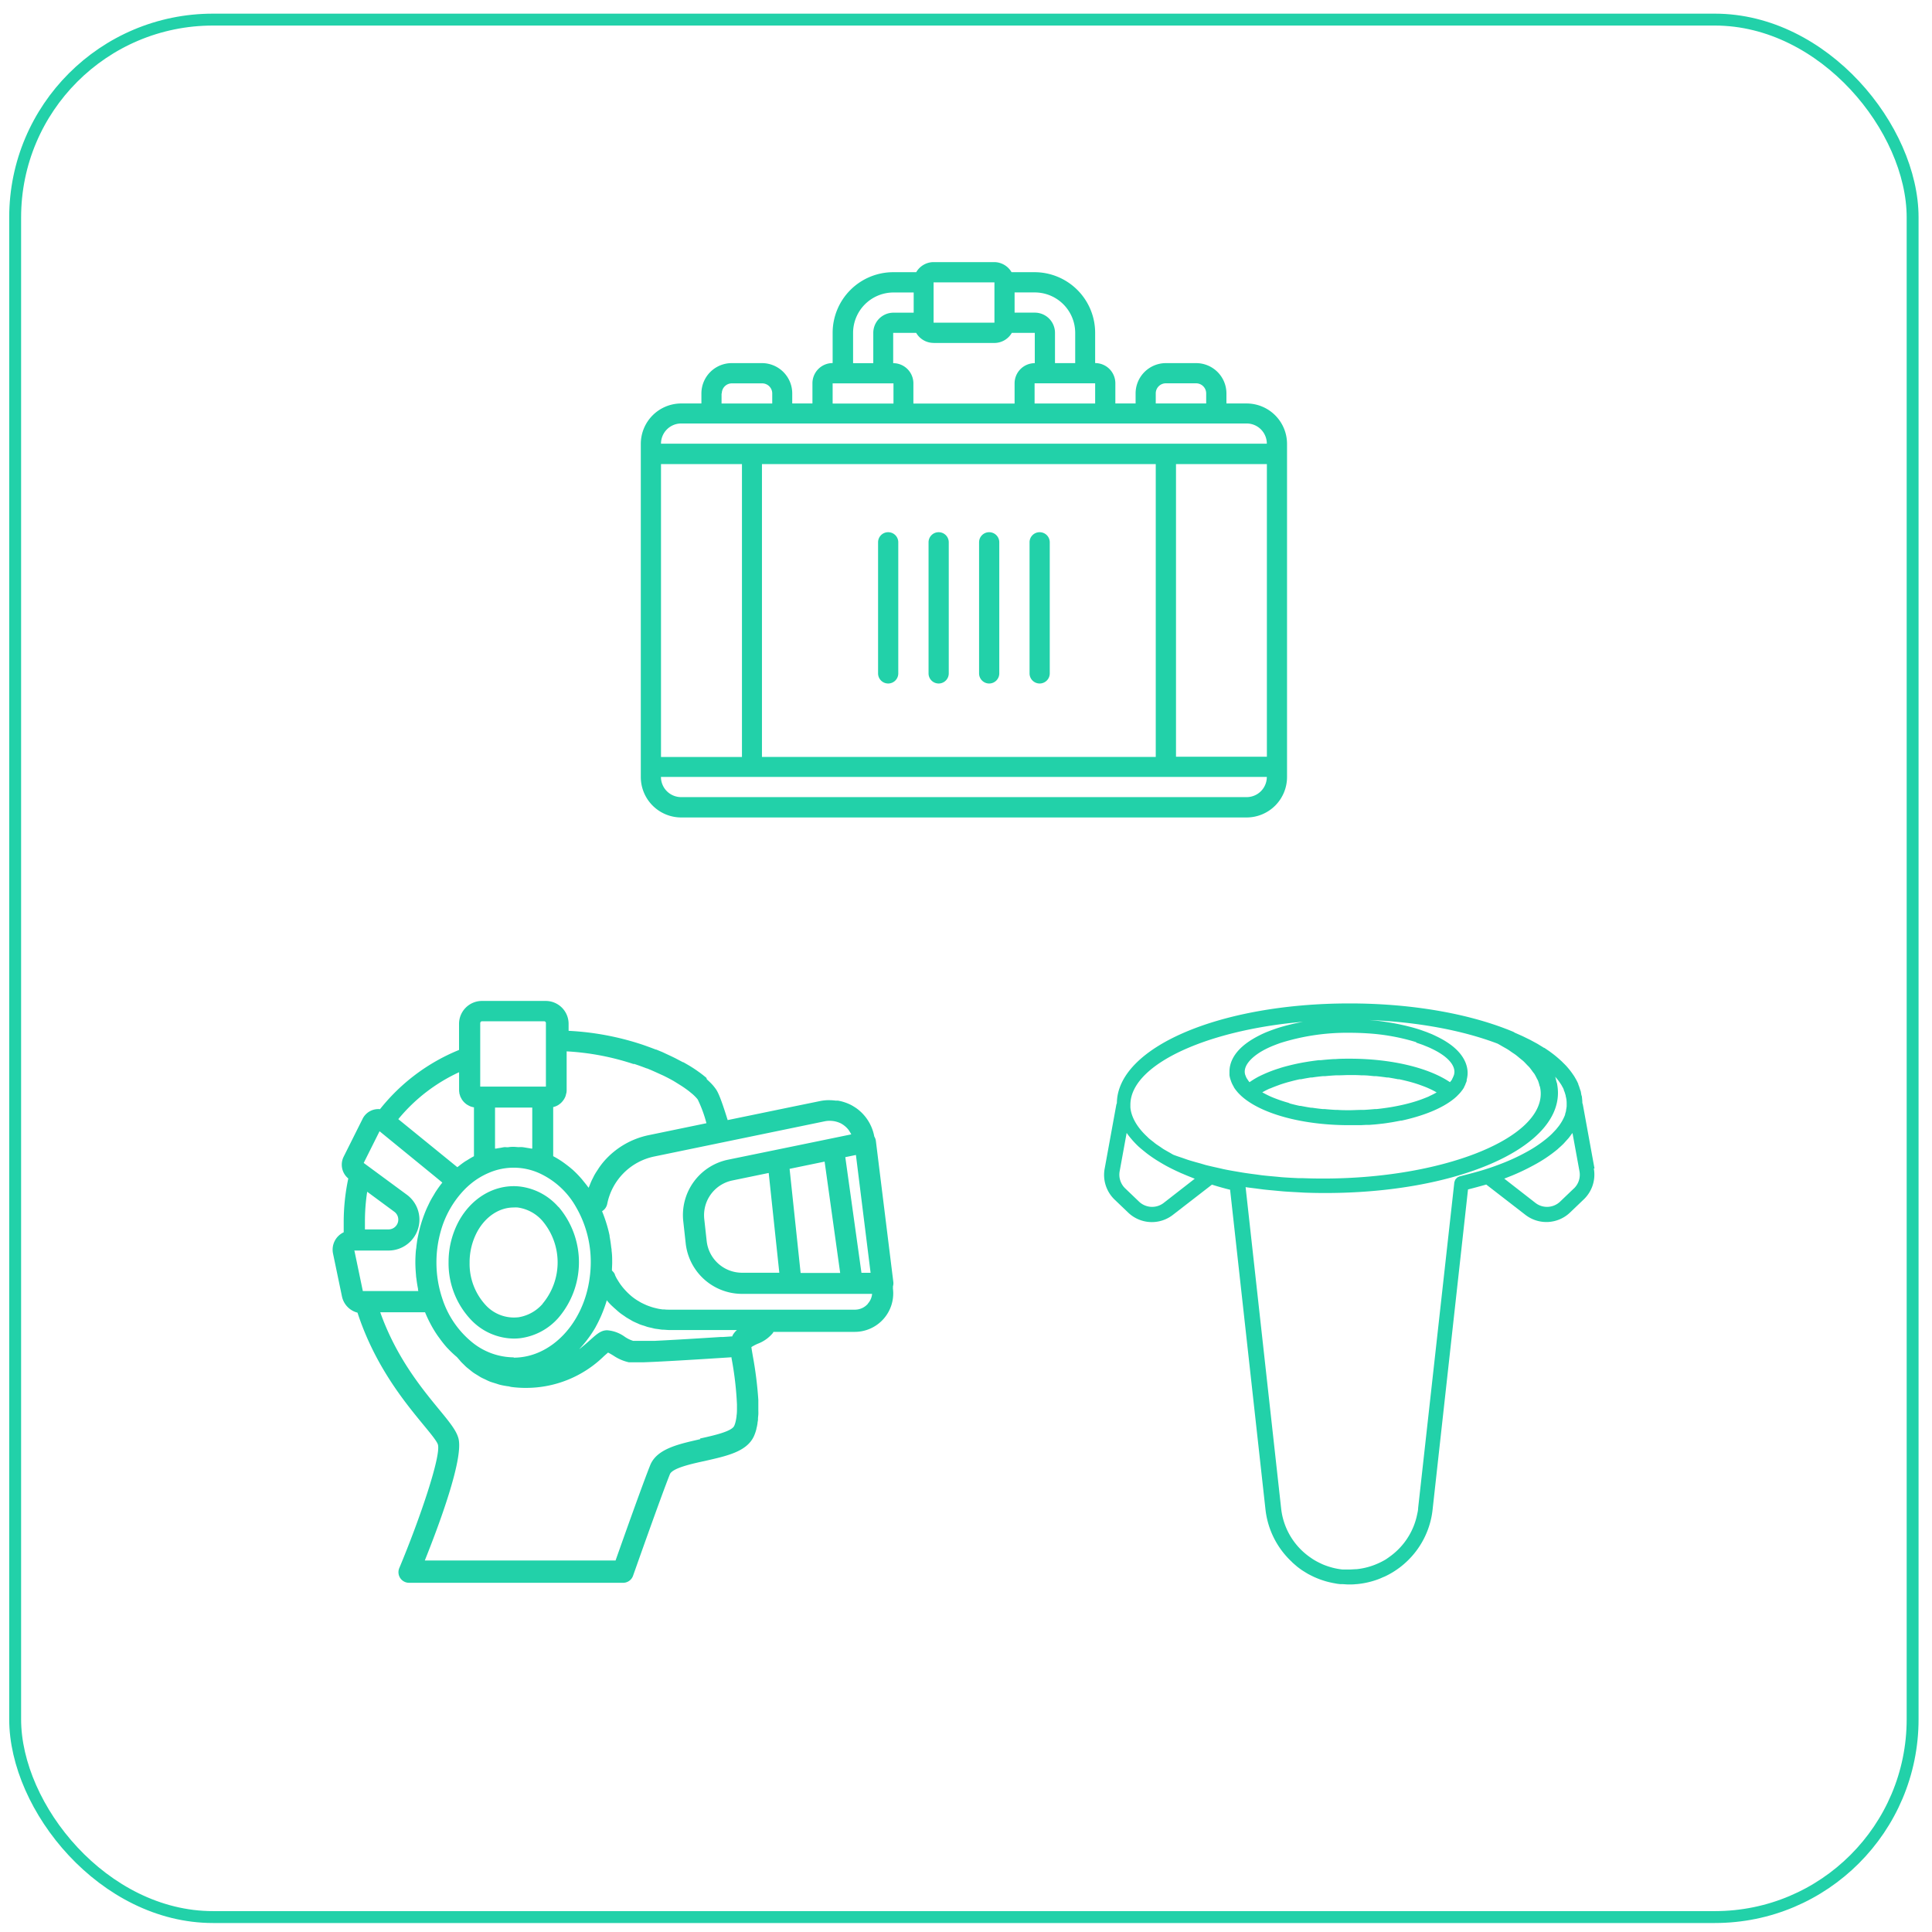
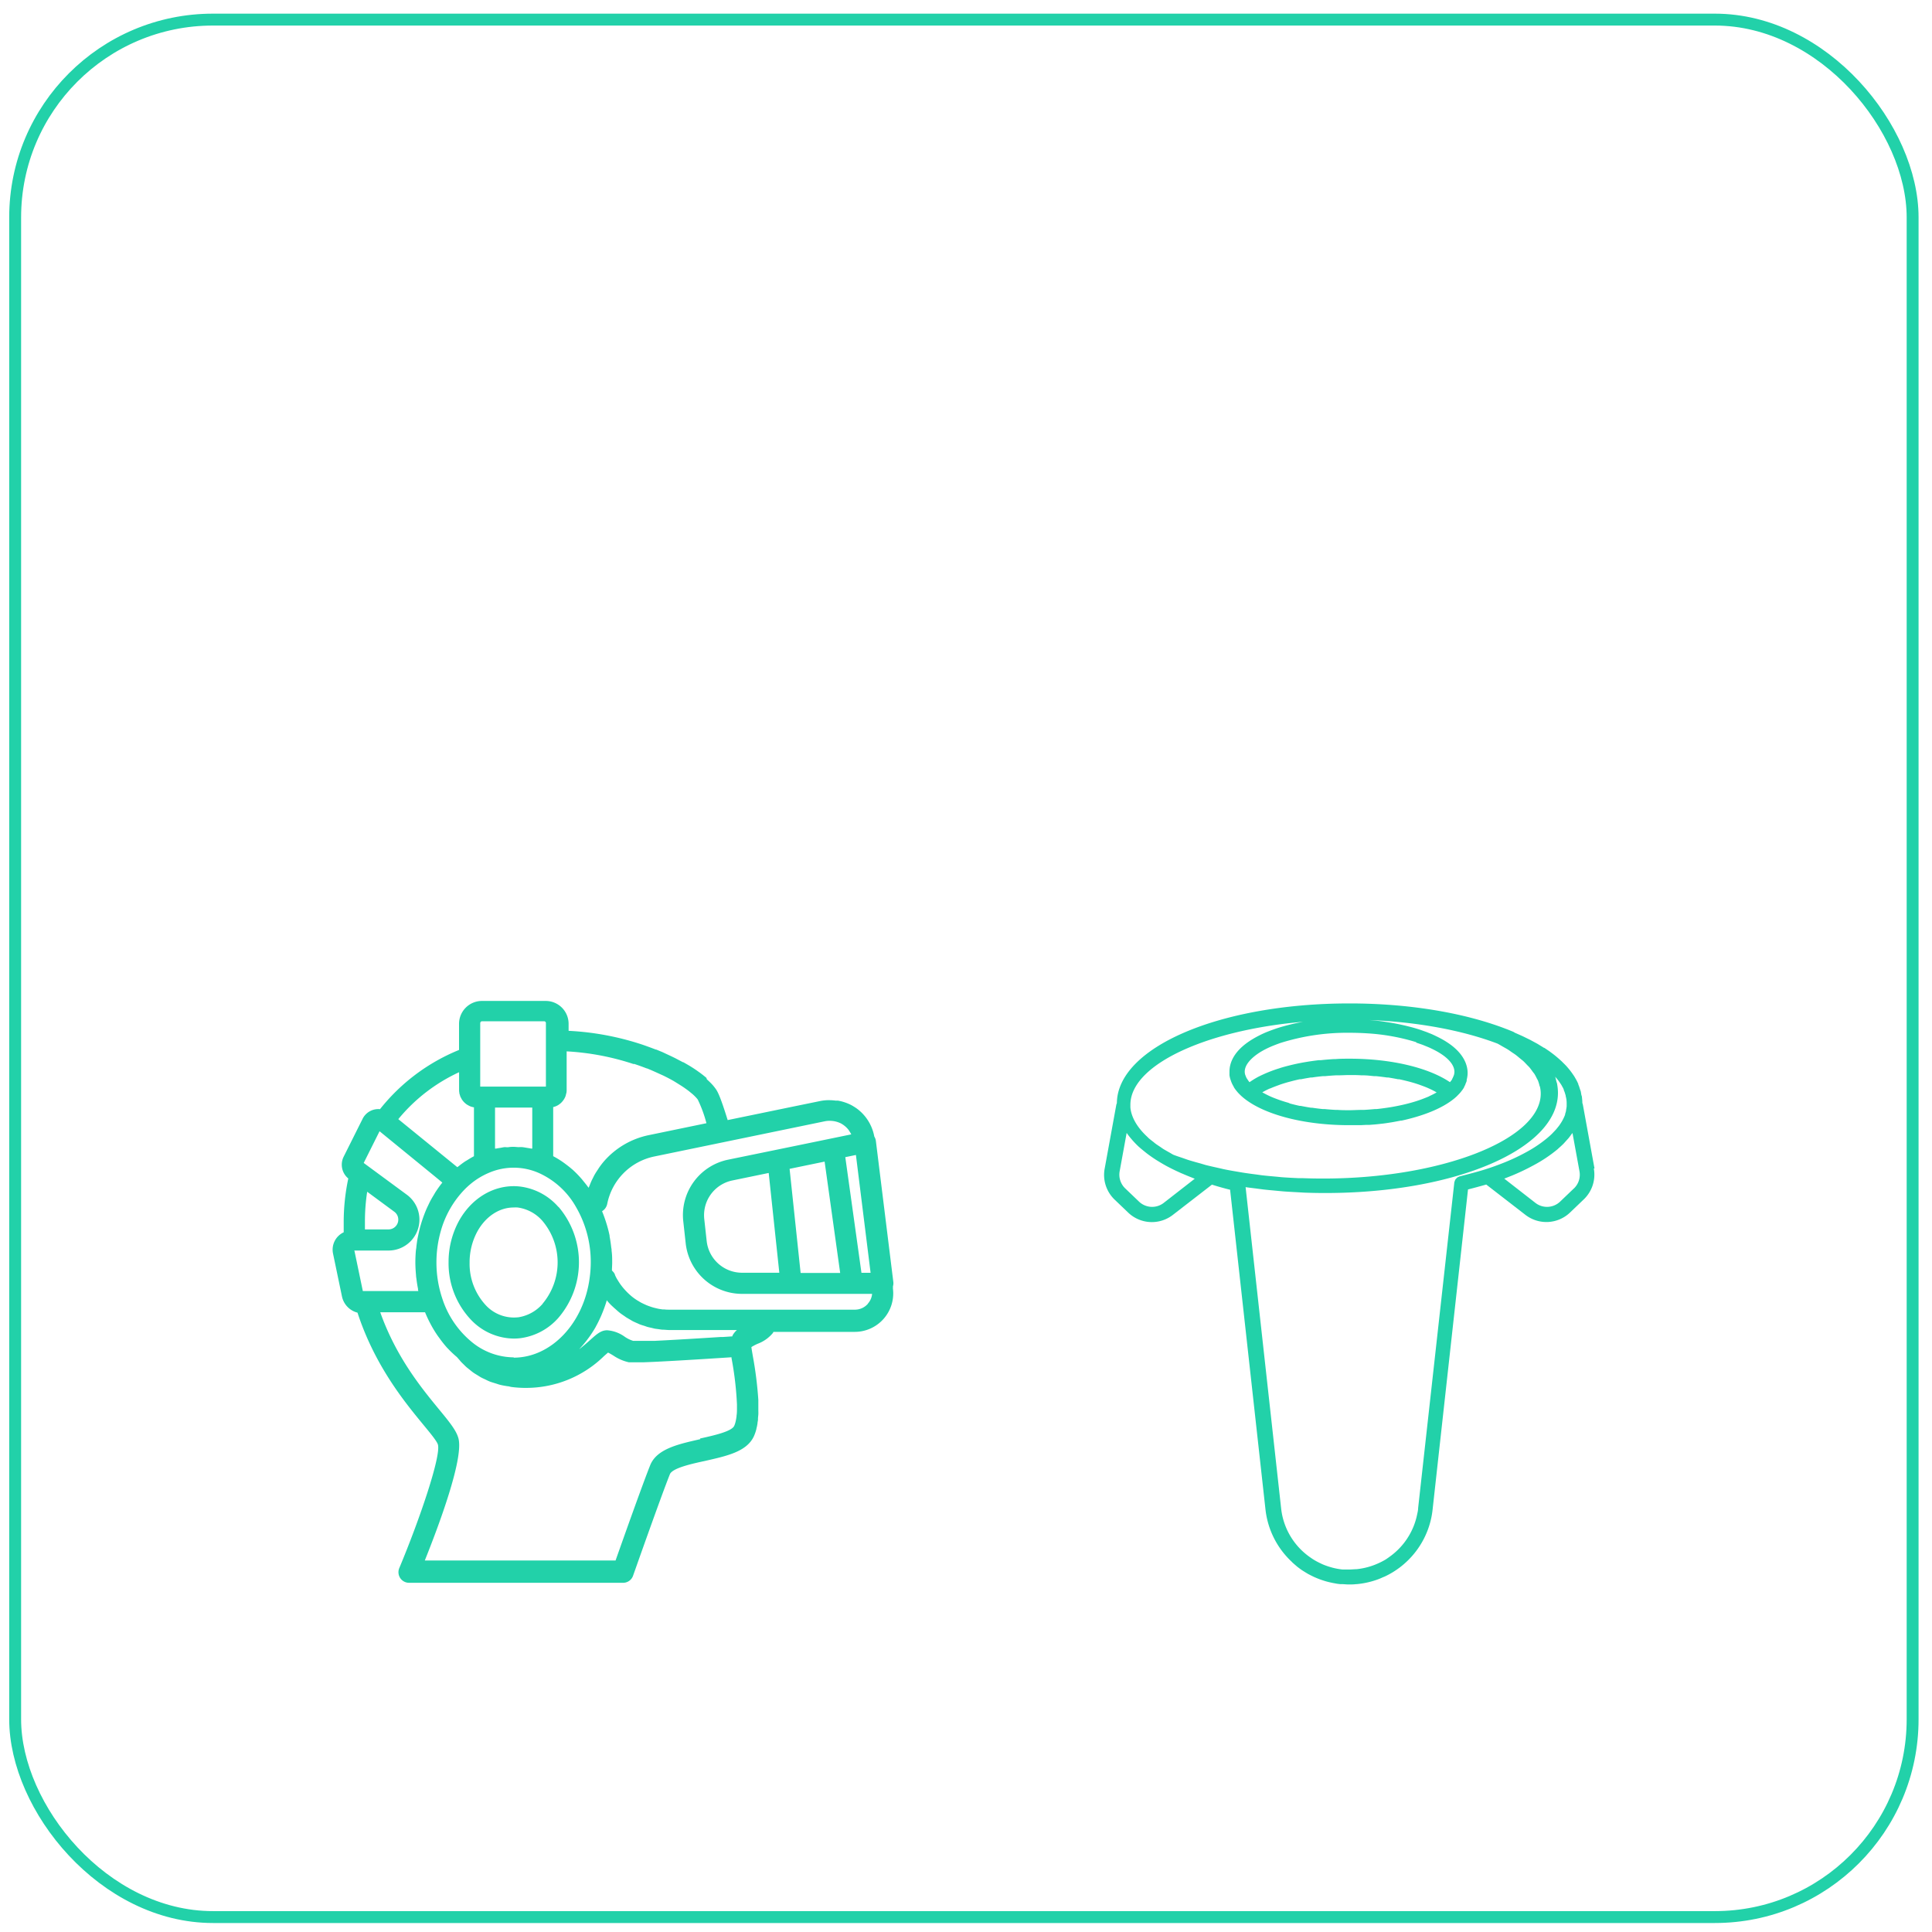
<svg xmlns="http://www.w3.org/2000/svg" xmlns:ns1="http://sodipodi.sourceforge.net/DTD/sodipodi-0.dtd" xmlns:ns2="http://www.inkscape.org/namespaces/inkscape" id="Calque_1" data-name="Calque 1" viewBox="0 0 700 700" version="1.1" ns1:docname="pictos-inovr-03.svg" ns2:version="1.1 (c68e22c387, 2021-05-23)">
  <ns1:namedview id="namedview27" pagecolor="#505050" bordercolor="#eeeeee" borderopacity="1" ns2:pageshadow="0" ns2:pageopacity="0" ns2:pagecheckerboard="0" showgrid="false" ns2:zoom="1.1885714" ns2:cx="349.57933" ns2:cy="484.19471" ns2:window-width="1920" ns2:window-height="1017" ns2:window-x="1072" ns2:window-y="-8" ns2:window-maximized="1" ns2:current-layer="Calque_1" />
  <defs id="defs4">
    <style id="style2">.cls-1{fill:#22d1a9;}.cls-2{fill:none;stroke:#22d1a9;stroke-miterlimit:10;stroke-width:4.31px;}</style>
  </defs>
  <title id="title6">pictos-inovr</title>
-   <path class="cls-1" d="m 451.678,146.185 h -7.319 v -3.651 A 10.988,10.988 0 0 0 433.389,131.564 h -10.97 a 10.988,10.988 0 0 0 -10.97,10.97 v 3.651 h -7.337 v -7.319 a 7.319,7.319 0 0 0 -7.319,-7.319 V 120.577 A 21.975,21.975 0 0 0 374.835,98.619 h -8.329 A 7.301,7.301 0 0 0 360.215,94.968 h -21.957 a 7.301,7.301 0 0 0 -6.291,3.651 h -8.329 a 21.975,21.975 0 0 0 -21.957,21.957 v 10.97 a 7.319,7.319 0 0 0 -7.319,7.319 v 7.319 h -7.319 v -3.651 a 10.988,10.988 0 0 0 -10.97,-10.97 h -10.97 a 10.988,10.988 0 0 0 -10.97,10.97 v 3.651 h -7.319 a 14.656,14.656 0 0 0 -14.638,14.638 v 120.722 a 14.656,14.656 0 0 0 14.638,14.638 h 204.865 a 14.656,14.656 0 0 0 14.638,-14.638 V 160.823 a 14.656,14.656 0 0 0 -14.638,-14.638 z m -32.927,-3.651 a 3.651,3.651 0 0 1 3.651,-3.651 h 10.97 a 3.651,3.651 0 0 1 3.651,3.651 v 3.651 h -18.271 z m -21.957,-3.651 v 7.319 H 374.853 v -7.319 h 21.957 z m -29.188,-32.927 h 7.319 a 14.656,14.656 0 0 1 14.638,14.638 v 10.97 h -7.319 V 120.594 a 7.319,7.319 0 0 0 -7.319,-7.319 h -7.319 z m -29.259,-3.651 h 21.957 v 14.603 h -22.046 v -14.638 z m 0,21.957 h 21.957 a 7.301,7.301 0 0 0 6.291,-3.651 h 8.329 v 10.97 a 7.319,7.319 0 0 0 -7.319,7.319 v 7.319 h -36.667 v -7.319 a 7.319,7.319 0 0 0 -7.319,-7.319 v -10.97 h 8.329 a 7.301,7.301 0 0 0 6.309,3.633 z m -29.259,-3.651 a 14.656,14.656 0 0 1 14.638,-14.638 h 7.319 v 7.319 h -7.319 a 7.319,7.319 0 0 0 -7.319,7.319 v 10.97 h -7.319 z m -7.319,18.289 h 21.957 v 7.319 h -22.046 v -7.319 z m -40.246,3.651 a 3.651,3.651 0 0 1 3.651,-3.651 h 10.97 a 3.651,3.651 0 0 1 3.651,3.651 v 3.651 H 261.433 v -3.651 z m -21.957,25.608 h 29.259 V 274.261 H 239.493 V 168.142 Z M 451.678,288.811 H 246.794 a 7.319,7.319 0 0 1 -7.319,-7.319 h 219.521 a 7.319,7.319 0 0 1 -7.319,7.319 z M 276.071,274.172 V 168.142 H 418.75 V 274.243 H 276.071 Z m 182.926,0 H 426.087 V 168.142 H 459.014 V 274.243 Z M 239.493,160.752 a 7.319,7.319 0 0 1 7.319,-7.319 h 204.865 a 7.319,7.319 0 0 1 7.319,7.319 z" id="path8" style="stroke-width:1.772" />
-   <path class="cls-1" d="m 340.083,192.829 a 3.651,3.651 0 0 0 -3.651,3.651 v 47.566 a 3.66,3.66 0 0 0 7.319,0 v -47.548 a 3.651,3.651 0 0 0 -3.668,-3.668 z" id="path10" style="stroke-width:1.772" />
-   <path class="cls-1" d="m 358.389,192.829 a 3.651,3.651 0 0 0 -3.651,3.651 v 47.566 a 3.66,3.66 0 0 0 7.319,0 v -47.548 a 3.651,3.651 0 0 0 -3.668,-3.668 z" id="path12" style="stroke-width:1.772" />
-   <path class="cls-1" d="m 376.678,192.829 a 3.651,3.651 0 0 0 -3.651,3.651 v 47.566 a 3.66,3.66 0 0 0 7.319,0 v -47.548 a 3.651,3.651 0 0 0 -3.668,-3.668 z" id="path14" style="stroke-width:1.772" />
-   <path class="cls-1" d="m 321.794,192.829 a 3.651,3.651 0 0 0 -3.651,3.651 v 47.566 a 3.66,3.66 0 0 0 7.319,0 v -47.548 a 3.651,3.651 0 0 0 -3.668,-3.668 z" id="path16" style="stroke-width:1.772" />
  <path class="cls-1" d="m 202.33,437.32 a 22.011,22.011 0 0 0 -13.859,-7.408 v 0 a 20.132,20.132 0 0 0 -2.322,-0.142 c -7.993,0 -15.383,4.661 -19.76,12.405 a 31.049,31.049 0 0 0 -3.863,15.188 29.72,29.72 0 0 0 8.365,21.071 21.709,21.709 0 0 0 15.294,6.557 20.238,20.238 0 0 0 2.339,-0.142 v 0 a 22.17,22.17 0 0 0 13.823,-7.408 30.942,30.942 0 0 0 0,-40.193 v 0 z m -5.689,35.036 a 14.621,14.621 0 0 1 -8.861,4.927 h -0.106 a 13.894,13.894 0 0 1 -11.466,-4.165 22.028,22.028 0 0 1 -6.061,-15.648 23.375,23.375 0 0 1 2.889,-11.431 c 2.995,-5.317 7.886,-8.542 13.061,-8.542 a 12.724,12.724 0 0 1 1.453,0 v 0 a 14.461,14.461 0 0 1 9.056,4.944 23.287,23.287 0 0 1 0,29.897 v 0 z" id="path18" style="stroke-width:1.772" />
  <path class="cls-1" d="m 323.53,466.508 v -0.443 a 3.863,3.863 0 0 0 0.142,-1.56 l -6.327,-51.128 a 3.846,3.846 0 0 0 -0.567,-1.577 16.34,16.34 0 0 0 -3.084,-6.965 v 0 a 16.552,16.552 0 0 0 -1.329,-1.524 v 0 a 16.676,16.676 0 0 0 -1.506,-1.347 v 0 0 a 15.454,15.454 0 0 0 -1.648,-1.116 l -0.16,-0.106 v 0 l -0.408,-0.23 v 0 l -0.16,-0.089 a 15.95,15.95 0 0 0 -2.428,-1.028 v 0 a 16.499,16.499 0 0 0 -2.463,-0.62 h -0.496 -0.319 a 18.945,18.945 0 0 0 -2.463,-0.16 h -0.514 a 16.428,16.428 0 0 0 -2.676,0.319 l -10.633,2.18 -22.844,4.714 c -2.463,-7.957 -3.544,-10.261 -4.36,-11.342 a 15.702,15.702 0 0 0 -1.276,-1.577 v 0 0 0 l -0.213,-0.23 v 0 c 0,0 0,0 0,0 v 0 c -0.408,-0.425 -0.868,-0.868 -1.347,-1.311 l -0.354,-0.319 v 0 l -0.142,-0.514 c -0.425,-0.354 -0.868,-0.727 -1.347,-1.099 v 0 l -0.886,-0.673 -1.311,-0.939 -1.081,-0.727 -1.205,-0.762 v 0 l -0.957,-0.567 -1.046,-0.603 v 0 l -0.532,-0.301 v 0 h -0.142 l -2.304,-1.205 -0.461,-0.248 -0.62,-0.301 v 0 0 c -1.223,-0.603 -2.499,-1.17 -3.757,-1.772 l -0.301,-0.142 -2.286,-0.939 h -0.159 v 0 0 0 c -1.542,-0.603 -3.172,-1.187 -4.838,-1.772 v 0 a 100.731,100.731 0 0 0 -26.707,-4.998 v -2.534 a 8.294,8.294 0 0 0 -8.294,-8.294 h -23.109 a 8.312,8.312 0 0 0 -8.294,8.294 v 9.463 a 70.409,70.409 0 0 0 -28.639,21.461 6.327,6.327 0 0 0 -6.327,3.544 l -6.841,13.681 a 6.469,6.469 0 0 0 1.684,7.886 76.08,76.08 0 0 0 -1.666,15.95 c 0,1.116 0,2.251 0,3.544 a 6.947,6.947 0 0 0 -3.863,7.727 l 3.243,15.56 a 7.691,7.691 0 0 0 5.618,5.831 c 6.256,19.157 17.031,32.307 23.588,40.282 2.463,2.995 5.317,6.38 5.565,7.603 1.063,4.253 -6.451,26.583 -14.018,44.677 a 3.846,3.846 0 0 0 3.544,5.317 h 77.622 a 3.828,3.828 0 0 0 3.544,-2.57 c 0.106,-0.284 10.155,-28.834 13.345,-36.773 0.904,-2.233 7.975,-3.792 12.671,-4.803 7.744,-1.772 15.064,-3.279 17.722,-8.861 a 15.613,15.613 0 0 0 0.957,-2.765 c 0,-0.23 0.106,-0.478 0.16,-0.727 v 0 q 0.124,-0.603 0.23,-1.241 c 0,-0.425 0.142,-0.868 0.177,-1.329 v 0 c 0,0 0,-0.23 0,-0.301 v 0 c 0,-0.532 0.089,-1.063 0.124,-1.613 0.035,-0.549 0,-1.081 0,-1.63 v 0 0 c 0,0 0,-0.089 0,-0.142 v 0 c 0,-0.425 0,-0.868 0,-1.294 0,-0.425 0,-1.365 0,-2.056 0,0 0,-0.089 0,-0.142 a 137.717,137.717 0 0 0 -2.003,-15.95 c -0.23,-1.365 -0.425,-2.446 -0.514,-3.208 a 17.598,17.598 0 0 1 2.286,-1.205 13.132,13.132 0 0 0 5.476,-3.863 3.544,3.544 0 0 0 0.23,-0.443 h 29.454 a 13.947,13.947 0 0 0 13.841,-15.666 v 0 z m -58.146,-38.811 13.132,-2.711 3.846,36.153 h -13.486 a 12.902,12.902 0 0 1 -12.831,-11.484 l -0.868,-7.886 a 13.008,13.008 0 0 1 0.354,-4.82 12.848,12.848 0 0 1 9.853,-9.251 z m 24.687,33.441 -1.329,-12.565 -2.658,-25.077 5.21,-1.081 7.479,-1.542 5.636,40.335 h -14.302 z m 22.046,0 -5.848,-41.877 v 0 l 3.846,-0.797 5.317,42.692 h -3.349 z m -82.371,-75.673 v 0 q 2.357,0.78 4.537,1.63 v 0 h 0.106 c 2.038,0.797 4.058,1.772 5.972,2.623 v 0 c 1.116,0.549 2.18,1.099 3.172,1.648 l 0.514,0.284 1.772,1.099 1.046,0.656 0.939,0.62 v 0 l 1.099,0.78 0.727,0.549 1.187,0.975 0.124,0.106 0.124,0.106 c 0.354,0.319 0.691,0.638 1.134,1.116 v 0 a 7.514,7.514 0 0 1 0.62,0.744 46.077,46.077 0 0 1 3.137,8.56 l -20.823,4.306 a 29.365,29.365 0 0 0 -16.304,9.499 28.674,28.674 0 0 0 -1.772,2.304 c -0.177,0.266 -0.337,0.532 -0.514,0.797 -0.372,0.549 -0.727,1.099 -1.063,1.684 -0.337,0.585 -0.354,0.673 -0.532,1.028 -0.177,0.354 -0.549,1.046 -0.78,1.595 -0.23,0.549 -0.319,0.78 -0.478,1.17 -0.16,0.39 -0.284,0.673 -0.408,1.01 l -0.301,-0.372 c -0.673,-0.939 -1.4,-1.772 -2.127,-2.694 l -0.656,-0.744 a 38.155,38.155 0 0 0 -2.711,-2.729 l -0.425,-0.354 c -0.851,-0.744 -1.772,-1.418 -2.641,-2.073 l -0.78,-0.549 a 34.062,34.062 0 0 0 -3.208,-1.932 v 0 -17.793 a 6.203,6.203 0 0 0 1.046,-0.337 v 0 a 6.274,6.274 0 0 0 0.957,-0.514 l 0.284,-0.213 a 6.203,6.203 0 0 0 0.603,-0.496 l 0.284,-0.301 a 6.256,6.256 0 0 0 0.461,-0.567 l 0.248,-0.354 a 6.433,6.433 0 0 0 0.354,-0.638 l 0.177,-0.39 a 6.043,6.043 0 0 0 0.23,-0.762 c 0,-0.124 0,-0.248 0.106,-0.372 a 6.362,6.362 0 0 0 0.124,-1.205 v -14.036 a 93.164,93.164 0 0 1 24.279,4.608 v 0 z m -43.614,106.332 a 24.173,24.173 0 0 1 -15.259,-5.618 33.778,33.778 0 0 1 -10.633,-15.737 40.991,40.991 0 0 1 -2.109,-13.008 41.522,41.522 0 0 1 1.542,-11.271 35.284,35.284 0 0 1 8.861,-15.4 q 0.939,-0.939 1.949,-1.772 a 26.37,26.37 0 0 1 6.575,-4.023 22.613,22.613 0 0 1 18.112,0 v 0 a 29.188,29.188 0 0 1 13.557,12.405 39.608,39.608 0 0 1 5.317,20.097 41.7,41.7 0 0 1 -0.372,5.317 v 0 c -2.091,16.605 -13.929,29.117 -27.558,29.117 v 0 z m 6.717,-90.506 v 14.869 h -0.372 c -0.532,-0.124 -1.081,-0.195 -1.613,-0.284 -0.532,-0.089 -1.081,-0.195 -1.613,-0.248 -0.532,-0.053 -0.904,0 -1.347,0 -0.443,0 -1.187,-0.106 -1.772,-0.106 -0.585,0 -1.152,0 -1.772,0.106 -0.62,0.106 -0.939,0 -1.4,0 -0.461,0 -1.046,0.16 -1.577,0.248 -0.532,0.089 -1.116,0.159 -1.666,0.284 h -0.354 v -14.869 h 13.433 z m -18.838,-30.623 a 0.638,0.638 0 0 1 0.62,-0.638 h 22.525 a 0.638,0.638 0 0 1 0.638,0.638 v 23.038 h -23.801 v -23.038 z m -7.674,17.828 v 6.415 a 6.451,6.451 0 0 0 0.124,1.223 c 0,0.142 0,0.266 0.106,0.39 a 6.486,6.486 0 0 0 0.23,0.762 c 0,0.142 0.142,0.284 0.213,0.425 a 6.858,6.858 0 0 0 0.337,0.62 c 0,0.142 0.195,0.266 0.284,0.408 a 6.238,6.238 0 0 0 0.425,0.514 l 0.354,0.354 0.514,0.425 0.425,0.284 0.585,0.319 0.461,0.213 a 6.114,6.114 0 0 0 0.656,0.213 l 0.496,0.124 h 0.177 v 17.722 l -0.301,0.177 c -0.638,0.337 -1.276,0.727 -1.896,1.116 -0.62,0.39 -0.727,0.425 -1.081,0.656 -0.744,0.496 -1.471,1.046 -2.18,1.613 l -0.567,0.425 -21.39,-17.403 a 62.115,62.115 0 0 1 22.011,-16.995 v 0 z m -23.446,50.561 a 3.544,3.544 0 0 1 -2.091,6.38 h -8.577 c 0,-0.975 0,-1.896 0,-2.8 a 70.427,70.427 0 0 1 0.815,-10.846 z m -14.319,14.036 h 12.193 a 11.2,11.2 0 0 0 7.939,-19.104 10.899,10.899 0 0 0 -1.294,-1.116 l -14.727,-10.846 v 0 l -0.904,-0.673 5.742,-11.484 20.008,16.34 2.729,2.251 v 0 l -0.106,0.16 c -0.797,0.992 -1.542,2.038 -2.251,3.119 -0.248,0.372 -0.461,0.762 -0.691,1.152 -0.478,0.78 -0.939,1.56 -1.365,2.375 -0.248,0.461 -0.461,0.957 -0.691,1.418 -0.372,0.762 -0.727,1.542 -1.046,2.339 -0.213,0.514 -0.408,1.046 -0.603,1.56 -0.284,0.797 -0.567,1.595 -0.815,2.41 -0.159,0.549 -0.337,1.081 -0.478,1.63 -0.23,0.833 -0.425,1.772 -0.603,2.552 -0.106,0.532 -0.23,1.063 -0.337,1.613 -0.16,0.939 -0.284,1.896 -0.408,2.871 0,0.461 -0.124,0.922 -0.177,1.4 -0.124,1.435 -0.195,2.889 -0.195,4.342 0,1.453 0.106,3.155 0.248,4.714 0,0.461 0.106,0.922 0.16,1.382 q 0.213,1.772 0.549,3.42 c 0,0.284 0,0.585 0.142,0.851 h -20.132 l -3.066,-14.709 h 0.177 z m 125.17,68.336 c -7.744,1.772 -15.755,3.438 -18.165,9.446 -2.711,6.752 -9.977,27.239 -12.547,34.522 h -69.115 c 5.086,-12.689 14.071,-36.755 12.21,-44.163 -0.727,-2.889 -3.243,-5.972 -7.089,-10.633 -6.274,-7.638 -15.471,-18.821 -21.266,-35.143 h 16.233 v 0 a 45.563,45.563 0 0 0 1.985,4.236 l 0.372,0.691 a 41.895,41.895 0 0 0 2.357,3.775 l 0.461,0.62 a 39.963,39.963 0 0 0 2.818,3.544 l 0.266,0.266 a 37.907,37.907 0 0 0 3.119,2.96 l 0.284,0.266 c 0.213,0.266 0.478,0.549 0.709,0.815 0.23,0.266 0.496,0.603 0.78,0.904 0.284,0.301 0.709,0.691 1.063,1.046 0.354,0.354 0.603,0.603 0.939,0.886 0.337,0.284 0.851,0.673 1.276,1.028 0.425,0.354 0.709,0.567 1.099,0.851 0.39,0.284 1.01,0.638 1.524,0.957 0.514,0.319 0.797,0.514 1.241,0.762 0.443,0.248 1.205,0.567 1.772,0.851 0.567,0.284 0.904,0.443 1.382,0.638 0.478,0.195 1.453,0.478 2.198,0.709 0.744,0.23 0.957,0.337 1.471,0.461 0.868,0.23 1.772,0.372 2.765,0.532 0.461,0 0.886,0.195 1.382,0.266 a 39.874,39.874 0 0 0 4.661,0.337 h 0.638 A 40.317,40.317 0 0 0 218.918,491.266 l 1.382,-1.205 c 0.567,0.266 1.329,0.727 1.896,1.063 a 16.269,16.269 0 0 0 5.671,2.463 h 0.195 v 0 h 0.23 4.732 c 4.306,-0.142 12.405,-0.567 28.178,-1.577 l 3.846,-0.248 v 0.337 a 118.436,118.436 0 0 1 1.967,16.747 c 0,0.478 0,0.957 0,1.471 v 0 c 0,0.886 0,1.772 -0.142,2.499 v 0 0.213 0 0 a 17.722,17.722 0 0 1 -0.284,1.772 l -0.106,0.443 c -0.089,0.372 -0.177,0.656 -0.284,0.922 a 4.785,4.785 0 0 1 -0.195,0.478 c -0.992,2.091 -7.851,3.544 -12.405,4.572 v 0 z m 11.572,-37.216 h -0.354 l -1.524,0.106 -1.63,0.106 h -0.868 c -11.519,0.744 -18.892,1.152 -23.606,1.382 v 0 h -0.975 v 0 h -1.666 -1.772 c -2.499,0 -3.296,0 -3.544,0 a 11.147,11.147 0 0 1 -3.013,-1.471 12.405,12.405 0 0 0 -6.398,-2.357 c -2.18,0 -3.757,1.4 -5.937,3.349 -1.152,1.028 -2.534,2.251 -4.182,3.544 l 0.337,-0.39 c 0.851,-0.922 1.666,-1.879 2.446,-2.906 l 0.691,-0.922 a 41.31,41.31 0 0 0 2.446,-3.757 l 0.16,-0.319 c 0.691,-1.241 1.311,-2.534 1.896,-3.863 0.159,-0.372 0.319,-0.762 0.478,-1.152 0.567,-1.4 1.081,-2.818 1.506,-4.289 0,0 0,-0.124 0,-0.195 l 0.372,0.443 v 0 l 0.266,0.301 c 0.496,0.567 1.046,1.134 1.772,1.772 l 0.089,0.089 0.106,0.106 v 0 0 l 0.496,0.425 c 0.532,0.478 1.046,0.957 1.613,1.4 v 0 c 0.567,0.461 1.17,0.851 1.772,1.258 l 0.514,0.372 c 0.585,0.372 1.205,0.709 1.772,1.046 l 0.603,0.354 c 0.585,0.301 1.187,0.567 1.772,0.815 l 0.744,0.337 c 0.549,0.23 1.116,0.39 1.772,0.585 l 0.957,0.337 c 0.478,0.142 0.975,0.248 1.471,0.354 0.496,0.106 0.833,0.213 1.241,0.301 0.408,0.089 0.992,0.142 1.489,0.213 0.496,0.071 0.851,0.142 1.294,0.177 0.939,0 1.879,0.142 2.836,0.142 h 24.226 a 7.514,7.514 0 0 0 -1.577,1.967 v 0 z m 49.125,-11.821 a 6.203,6.203 0 0 1 -4.696,2.127 h -67.077 c -0.656,0 -1.329,0 -1.967,-0.089 h -0.638 l -1.294,-0.195 -0.744,-0.16 -1.152,-0.284 -0.78,-0.23 -1.081,-0.372 -0.78,-0.301 -1.046,-0.478 -0.727,-0.354 c -0.372,-0.195 -0.727,-0.408 -1.099,-0.638 l -0.603,-0.354 c -0.549,-0.354 -1.081,-0.727 -1.595,-1.134 v 0 0 c -0.478,-0.372 -0.939,-0.78 -1.382,-1.205 l -0.266,-0.248 q -0.691,-0.673 -1.329,-1.4 l -0.195,-0.213 c -0.372,-0.443 -0.744,-0.904 -1.116,-1.418 l -0.23,-0.319 c -0.284,-0.425 -0.567,-0.851 -0.833,-1.311 l -0.106,-0.16 -0.213,-0.354 c -0.248,-0.443 -0.478,-0.904 -0.691,-1.382 v -0.142 a 3.792,3.792 0 0 0 -0.549,-0.886 l -0.213,-0.23 a 3.775,3.775 0 0 0 -0.319,-0.337 c 0,-0.957 0.089,-1.879 0.089,-2.765 0,-1.453 0,-2.906 -0.213,-4.342 0,-0.354 0,-0.691 -0.106,-1.046 -0.159,-1.418 -0.354,-2.836 -0.62,-4.218 v -0.266 c -0.266,-1.311 -0.603,-2.605 -0.975,-3.863 l -0.301,-0.975 c -0.425,-1.329 -0.886,-2.623 -1.418,-3.899 v -0.124 a 3.739,3.739 0 0 0 0.39,-0.284 l 0.159,-0.124 a 3.792,3.792 0 0 0 0.727,-0.851 l 0.124,-0.213 a 3.792,3.792 0 0 0 0.425,-1.116 21.904,21.904 0 0 1 17.084,-17.226 l 61.796,-12.76 a 8.631,8.631 0 0 1 1.435,-0.159 h 0.266 a 9.729,9.729 0 0 1 1.56,0.124 9.02,9.02 0 0 1 1.365,0.337 l 0.301,0.106 c 0.301,0.124 0.603,0.23 0.904,0.39 a 8.985,8.985 0 0 1 1.258,0.833 8.861,8.861 0 0 1 1.506,1.524 c 0.142,0.177 0.248,0.39 0.372,0.585 a 8.861,8.861 0 0 1 0.585,1.01 l -17.208,3.544 -10.084,2.073 v 0 l -17.279,3.544 v 0 a 20.487,20.487 0 0 0 -16.286,22.436 l 0.868,7.886 a 20.557,20.557 0 0 0 20.451,18.307 h 47.087 a 6.096,6.096 0 0 1 -1.542,3.544 v 0 z" id="path20" style="stroke-width:1.772" />
  <path class="cls-1" d="m 577.716,423.356 v 0 l -4.2,-23.038 a 2.8,2.8 0 0 0 -0.195,-0.638 16.517,16.517 0 0 0 -0.142,-1.985 c 0,-0.177 0,-0.354 -0.142,-0.744 -0.142,-0.39 -0.16,-0.886 -0.266,-1.329 v 0 c 0,-0.195 -0.106,-0.39 -0.266,-0.851 -0.16,-0.461 -0.23,-0.78 -0.39,-1.17 v 0 c 0,-0.195 -0.16,-0.39 -0.248,-0.585 v 0 a 2.038,2.038 0 0 0 0,-0.213 v 0 0 c -0.16,-0.354 -0.319,-0.727 -0.496,-1.081 l -0.408,-0.744 c -0.23,-0.39 -0.443,-0.797 -0.691,-1.17 l -0.478,-0.691 c -0.266,-0.39 -0.549,-0.78 -0.833,-1.152 l -0.514,-0.638 c -0.319,-0.39 -0.656,-0.78 -0.992,-1.152 l -0.567,-0.585 -1.152,-1.134 -0.567,-0.514 v 0 c -0.425,-0.39 -0.868,-0.762 -1.329,-1.152 v 0 l -0.567,-0.461 c -0.478,-0.39 -0.992,-0.762 -1.489,-1.134 l -0.585,-0.425 -1.471,-0.992 -0.213,-0.142 v 0 h -0.124 l -0.39,-0.248 v 0 0 l -1.542,-0.939 -0.195,-0.124 v 0 l -0.177,-0.106 -0.319,-0.177 -2.286,-1.241 -0.248,-0.124 -2.357,-1.152 -0.337,-0.16 -2.357,-1.046 -0.266,-0.106 v 0 l -0.549,-0.337 q -1.418,-0.603 -2.924,-1.17 v 0 c -15.436,-5.901 -35.444,-9.145 -56.462,-9.145 -47.176,0 -84.144,15.95 -84.321,36.153 a 2.658,2.658 0 0 0 -0.213,0.638 l -4.2,23.038 a 12.405,12.405 0 0 0 3.544,11.2 l 4.962,4.749 a 12.405,12.405 0 0 0 16.18,0.851 l 14.178,-10.97 c 1.471,0.461 2.942,0.904 4.501,1.311 v 0 l 0.496,0.142 v 0 l 1.418,0.354 h 0.159 l 12.831,115.972 a 30.464,30.464 0 0 0 9.464,18.821 l 0.301,0.319 c 0.585,0.532 1.205,1.046 1.772,1.542 l 0.567,0.425 c 0.443,0.337 0.886,0.656 1.347,0.957 l 0.744,0.461 c 0.425,0.266 0.833,0.514 1.258,0.762 l 0.851,0.443 1.223,0.603 0.939,0.408 1.205,0.478 1.028,0.354 1.187,0.372 1.099,0.284 1.17,0.266 1.152,0.213 0.673,0.124 1.028,0.124 v 0 h 0.337 0.124 c 0.815,0 1.648,0.106 2.463,0.124 h 0.319 c 0.886,0 1.772,0 2.605,-0.124 h 0.266 a 30.287,30.287 0 0 0 6.787,-1.435 c 0.868,-0.284 1.772,-0.638 2.534,-1.01 l 0.709,-0.284 a 30.287,30.287 0 0 0 3.066,-1.648 c 0.78,-0.478 1.524,-0.992 2.251,-1.524 a 30.818,30.818 0 0 0 3.137,-2.694 30.375,30.375 0 0 0 8.489,-15.56 v 0 q 0.284,-1.4 0.443,-2.836 L 531.887,430.958 c 2.268,-0.567 4.484,-1.187 6.61,-1.772 l 14.178,10.97 a 12.405,12.405 0 0 0 16.198,-0.851 l 4.962,-4.749 a 12.405,12.405 0 0 0 3.633,-11.2 v 0 z m -59.776,-26.211 -0.213,0.106 c -0.904,0.39 -1.879,0.762 -2.871,1.134 l -0.709,0.248 c -1.028,0.354 -2.073,0.673 -3.172,0.975 l -0.408,0.106 c -1.028,0.284 -2.091,0.532 -3.172,0.762 l -0.762,0.159 q -1.772,0.372 -3.651,0.656 l -0.744,0.106 q -1.772,0.266 -3.544,0.443 h -0.603 c -1.311,0.124 -2.658,0.23 -4.005,0.301 h -0.922 c -1.382,0 -2.782,0.106 -4.2,0.106 -1.418,0 -2.871,0 -4.271,-0.106 h -0.691 q -2.02,-0.106 -3.987,-0.301 h -0.744 c -1.329,-0.142 -2.623,-0.301 -3.899,-0.496 h -0.408 c -1.258,-0.195 -2.481,-0.425 -3.668,-0.656 h -0.337 c -1.205,-0.248 -2.375,-0.549 -3.544,-0.851 l -0.567,-0.266 q -1.666,-0.461 -3.19,-0.992 l -0.478,-0.177 c -1.046,-0.372 -2.056,-0.762 -2.995,-1.187 v 0 c -0.939,-0.425 -1.772,-0.868 -2.623,-1.329 l -0.213,-0.124 0.266,-0.142 c 0.78,-0.443 1.613,-0.851 2.499,-1.258 h 0.124 c 0.922,-0.408 1.896,-0.78 2.924,-1.152 l 0.567,-0.213 q 1.489,-0.514 3.101,-0.957 l 0.673,-0.177 c 1.116,-0.301 2.251,-0.585 3.438,-0.833 h 0.443 q 1.772,-0.354 3.544,-0.638 h 0.478 c 1.258,-0.195 2.552,-0.354 3.863,-0.478 h 0.78 c 1.311,-0.124 2.623,-0.23 3.97,-0.301 h 0.691 c 1.418,0 2.836,-0.106 4.271,-0.106 1.435,0 2.871,0 4.271,0.106 h 0.673 c 1.347,0 2.658,0.177 3.97,0.301 h 0.762 c 1.311,0.142 2.605,0.301 3.863,0.478 h 0.461 q 1.772,0.284 3.544,0.638 h 0.408 c 1.187,0.248 2.339,0.532 3.544,0.833 l 0.656,0.177 c 1.081,0.301 2.127,0.62 3.137,0.975 l 0.532,0.195 c 1.028,0.372 2.02,0.744 2.942,1.17 v 0 c 0.904,0.408 1.772,0.833 2.552,1.294 l 0.23,0.124 -0.319,0.177 c -0.744,0.425 -1.524,0.815 -2.375,1.187 v 0 z m -4.82,-19.388 0.408,0.142 c 0.673,0.23 1.347,0.461 2.003,0.691 l 0.78,0.319 c 0.514,0.213 1.046,0.425 1.542,0.638 v 0 c 0.815,0.372 1.577,0.744 2.304,1.134 a 23.978,23.978 0 0 1 2.977,1.861 v 0 c 1.772,1.329 3.828,3.403 3.828,5.795 a 4.377,4.377 0 0 1 -0.16,1.116 l -0.106,0.284 v 0 a 6.344,6.344 0 0 1 -0.301,0.691 c 0,0.142 -0.142,0.284 -0.248,0.478 v 0.124 l -0.319,0.478 -0.16,0.195 -0.319,0.39 c -7.869,-5.317 -21.444,-8.507 -36.294,-8.507 -1.772,0 -3.456,0 -5.157,0.142 h -0.567 c -1.613,0.089 -3.19,0.23 -4.749,0.39 h -0.709 q -2.268,0.266 -4.448,0.62 l -0.727,0.124 q -2.162,0.372 -4.218,0.851 l -0.603,0.142 c -1.382,0.337 -2.747,0.691 -4.041,1.099 l -0.354,0.124 a 48.629,48.629 0 0 0 -7.372,2.96 l -0.284,0.142 a 32.077,32.077 0 0 0 -2.889,1.772 l -0.23,0.142 -0.23,-0.301 -0.195,-0.248 -0.266,-0.408 -0.301,-0.443 a 6.079,6.079 0 0 1 -0.443,-1.01 l -0.106,-0.248 a 4.342,4.342 0 0 1 -0.177,-1.152 c 0,-2.304 2.003,-4.803 5.636,-7.089 a 32.591,32.591 0 0 1 4.59,-2.286 c 0.868,-0.354 1.772,-0.691 2.729,-1.028 a 80.458,80.458 0 0 1 25.041,-3.686 q 3.314,0 6.522,0.213 a 75.407,75.407 0 0 1 17.616,3.19 v 0 z m -31.899,-8.631 h -0.638 q -1.932,0.16 -3.792,0.39 l -1.223,0.16 c -1.471,0.213 -2.906,0.425 -4.306,0.691 l -0.514,0.106 c -1.258,0.248 -2.481,0.532 -3.686,0.833 l -1.081,0.284 c -1.329,0.354 -2.623,0.727 -3.846,1.152 -1.223,0.425 -2.073,0.744 -3.066,1.134 a 38.793,38.793 0 0 0 -5.317,2.676 c -6.858,4.165 -8.294,8.684 -8.294,11.732 0,0.266 0,0.514 0,0.78 0,0.266 0,0.124 0,0.195 0,0.071 0,0.213 0,0.301 a 10.385,10.385 0 0 0 0.284,1.329 v 0 l 0.195,0.567 v 0 c 0.089,0.284 0.195,0.549 0.301,0.815 a 9.641,9.641 0 0 0 0.532,1.081 v 0 l 0.23,0.372 v 0.106 c 0.177,0.284 0.354,0.567 0.567,0.851 v 0 0 l 0.124,0.16 c 0.195,0.248 0.39,0.514 0.603,0.744 v 0 l 0.124,0.159 v 0 a 19.671,19.671 0 0 0 2.003,1.932 c 7.408,6.167 22.082,9.995 38.297,9.995 h 3.208 1.01 l 2.144,-0.106 h 1.116 l 2.003,-0.159 1.063,-0.106 2.038,-0.23 0.922,-0.124 2.162,-0.337 0.691,-0.124 2.446,-0.461 h 0.284 c 8.081,-1.772 14.816,-4.484 19.122,-8.028 v 0 c 0.319,-0.266 0.62,-0.532 0.922,-0.815 v 0 l 0.496,-0.514 0.532,-0.549 v 0 l 0.124,-0.142 v 0 0 c 0.284,-0.319 0.549,-0.673 0.815,-1.028 l 0.089,-0.106 c 0.177,-0.248 0.337,-0.496 0.478,-0.744 v 0 0 l 0.106,-0.159 v 0 -0.124 0 a 9.286,9.286 0 0 0 0.478,-0.975 v 0 c 0,-0.195 0.142,-0.39 0.23,-0.585 0.089,-0.195 0,-0.213 0.124,-0.337 l 0.089,-0.266 v 0 -0.248 0 c 0,0 0,-0.124 0,-0.195 a 9.658,9.658 0 0 0 0.337,-2.41 c 0,-2.57 -1.046,-6.433 -6.025,-10.19 a 29.436,29.436 0 0 0 -3.686,-2.322 v 0 c -0.851,-0.461 -1.772,-0.904 -2.676,-1.329 -0.904,-0.425 -1.772,-0.727 -2.57,-1.063 l -0.709,-0.248 c -0.656,-0.23 -1.311,-0.478 -1.985,-0.691 v 0 0 c -1.666,-0.532 -3.42,-0.992 -5.228,-1.418 l -1.595,-0.354 q -2.144,-0.461 -4.377,-0.797 l -1.418,-0.23 c -1.772,-0.248 -3.544,-0.443 -5.405,-0.585 17.35,0.691 33.672,3.668 46.538,8.56 0.62,0.337 1.187,0.673 1.772,1.01 0.585,0.337 1.205,0.673 1.772,1.01 0.567,0.337 1.116,0.762 1.666,1.134 0.549,0.372 1.01,0.656 1.471,1.01 0.461,0.354 0.992,0.815 1.489,1.223 0.496,0.408 0.833,0.656 1.205,0.992 0.372,0.337 0.868,0.886 1.294,1.329 0.425,0.443 0.656,0.638 0.922,0.957 0.266,0.319 0.727,0.939 1.063,1.418 0.337,0.478 0.496,0.603 0.691,0.904 a 16.729,16.729 0 0 1 0.815,1.524 c 0.142,0.284 0.319,0.549 0.443,0.833 a 12.778,12.778 0 0 1 0.514,1.595 c 0,0.266 0.195,0.514 0.248,0.78 a 11.253,11.253 0 0 1 0.266,2.375 c 0,16.676 -36.1,30.783 -78.809,30.783 q -3.81,0 -7.55,-0.142 h -1.489 c -1.985,-0.089 -3.97,-0.195 -5.937,-0.337 l -1.772,-0.177 c -1.772,-0.16 -3.686,-0.319 -5.494,-0.532 l -1.772,-0.248 c -1.772,-0.23 -3.544,-0.461 -5.21,-0.727 l -1.772,-0.301 c -1.772,-0.301 -3.438,-0.585 -5.104,-0.939 l -1.772,-0.408 c -1.595,-0.354 -3.208,-0.709 -4.749,-1.099 l -1.772,-0.532 c -1.453,-0.39 -2.906,-0.797 -4.289,-1.223 -0.727,-0.23 -1.4,-0.478 -2.109,-0.727 -1.205,-0.408 -2.428,-0.797 -3.544,-1.241 -0.496,-0.266 -0.939,-0.549 -1.418,-0.815 -0.478,-0.266 -1.294,-0.727 -1.896,-1.081 -0.603,-0.354 -0.904,-0.603 -1.347,-0.904 -0.443,-0.301 -1.134,-0.744 -1.648,-1.116 -0.514,-0.372 -0.673,-0.549 -1.028,-0.815 -0.354,-0.266 -1.099,-0.851 -1.595,-1.276 l -0.496,-0.496 c -3.668,-3.403 -5.795,-7.089 -6.114,-10.633 0,-0.319 0,-0.62 0,-0.939 0,-15.648 31.899,-29.046 71.065,-30.623 v 0 z m -59.563,66.688 a 6.858,6.858 0 0 1 -9.003,-0.478 l -4.962,-4.749 a 6.894,6.894 0 0 1 -2.02,-6.22 l 2.534,-13.894 c 0.496,0.709 1.046,1.418 1.648,2.127 l 0.425,0.496 a 32.591,32.591 0 0 0 2.304,2.375 l 0.142,0.124 c 0.833,0.744 1.772,1.489 2.676,2.215 l 0.532,0.408 q 1.471,1.081 3.101,2.127 l 0.673,0.408 c 1.152,0.709 2.357,1.418 3.651,2.091 v 0 c 1.276,0.673 2.641,1.329 4.023,1.949 l 0.532,0.248 0.443,0.177 0.248,0.106 q 1.63,0.709 3.367,1.382 l 0.904,0.372 v 0 z m 92.154,110.638 c 0,0.797 -0.213,1.577 -0.372,2.339 a 24.616,24.616 0 0 1 -1.347,4.413 v 0 a 24.935,24.935 0 0 1 -8.17,10.509 q -0.904,0.673 -1.772,1.258 a 24.527,24.527 0 0 1 -3.03,1.56 24.97,24.97 0 0 1 -7.674,2.02 c -0.78,0 -1.577,0.106 -2.375,0.106 h -0.656 c -0.567,0 -1.152,0 -1.772,0 h -0.284 a 24.811,24.811 0 0 1 -3.633,-0.673 l -0.62,-0.177 a 24.811,24.811 0 0 1 -3.03,-1.081 l -0.78,-0.372 a 24.811,24.811 0 0 1 -2.676,-1.471 l -0.797,-0.549 A 24.811,24.811 0 0 1 464.189,546.612 L 451.305,430.125 c 1.116,0.177 2.268,0.301 3.403,0.443 l 2.977,0.39 c 1.489,0.177 2.995,0.301 4.501,0.443 l 2.836,0.266 c 1.684,0.124 3.385,0.213 5.086,0.301 l 2.428,0.142 q 3.792,0.142 7.62,0.142 c 47.282,0 84.321,-15.95 84.321,-36.294 a 17.119,17.119 0 0 0 -0.284,-3.066 c 0,-0.337 -0.177,-0.673 -0.266,-1.01 -0.089,-0.337 -0.248,-1.152 -0.461,-1.772 l 0.461,0.532 0.266,0.319 0.301,0.372 c 0.23,0.301 0.443,0.603 0.656,0.922 l 0.106,0.16 0.248,0.354 c 0.195,0.284 0.354,0.585 0.514,0.886 v 0 l 0.106,0.195 0.195,0.337 v 0 0 c 0.106,0.213 0.195,0.425 0.284,0.638 v 0.195 0 l 0.106,0.23 0.124,0.284 c 0.106,0.266 0.177,0.532 0.284,0.886 v 0 l 0.16,0.532 c 0,0.284 0.124,0.585 0.177,0.939 l 0.089,0.478 a 11.36,11.36 0 0 1 0.089,1.418 v 0 c 0,0.354 0,0.691 0,1.046 a 11.484,11.484 0 0 1 -0.213,1.329 v 0.16 0.106 a 12.069,12.069 0 0 1 -0.337,1.17 v 0.213 c -0.142,0.408 -0.319,0.815 -0.514,1.223 l -0.142,0.284 c -0.195,0.39 -0.39,0.762 -0.62,1.152 l -0.248,0.39 c -0.23,0.354 -0.461,0.709 -0.709,1.046 l -0.408,0.514 c -0.248,0.301 -0.478,0.603 -0.744,0.904 l -0.691,0.727 -0.673,0.709 q -0.744,0.727 -1.577,1.435 a 46.201,46.201 0 0 1 -7.691,5.21 73.174,73.174 0 0 1 -7.408,3.544 v 0 c -1.772,0.727 -3.668,1.435 -5.618,2.109 v 0 l -1.524,0.496 c -2.995,0.975 -6.185,1.772 -9.499,2.641 h -0.089 a 3.101,3.101 0 0 0 -0.372,0.16 2.765,2.765 0 0 0 -0.603,0.319 c 0,0 -0.142,0.159 -0.213,0.23 a 2.711,2.711 0 0 0 -0.478,0.549 2.641,2.641 0 0 0 -0.142,0.39 2.694,2.694 0 0 0 -0.195,0.603 z m 56.444,-115.866 -4.962,4.749 a 6.858,6.858 0 0 1 -9.003,0.478 l -11.271,-8.772 2.694,-1.063 a 79.749,79.749 0 0 0 7.957,-3.792 51.394,51.394 0 0 0 8.648,-5.777 v 0 l 0.354,-0.337 c 0.62,-0.532 1.205,-1.081 1.772,-1.63 l 0.567,-0.62 0.638,-0.709 0.638,-0.709 c 0.337,-0.408 0.638,-0.815 0.922,-1.223 l 0.213,-0.284 c 0.089,-0.124 0.23,-0.266 0.319,-0.39 l 2.534,13.876 a 6.876,6.876 0 0 1 -2.02,6.22 v 0 z" id="path22" style="stroke-width:1.772" />
  <rect class="cls-2" x="5.493" y="7.103" width="687.486" height="687.486" rx="71.667" ry="71.667" id="rect24" />
</svg>